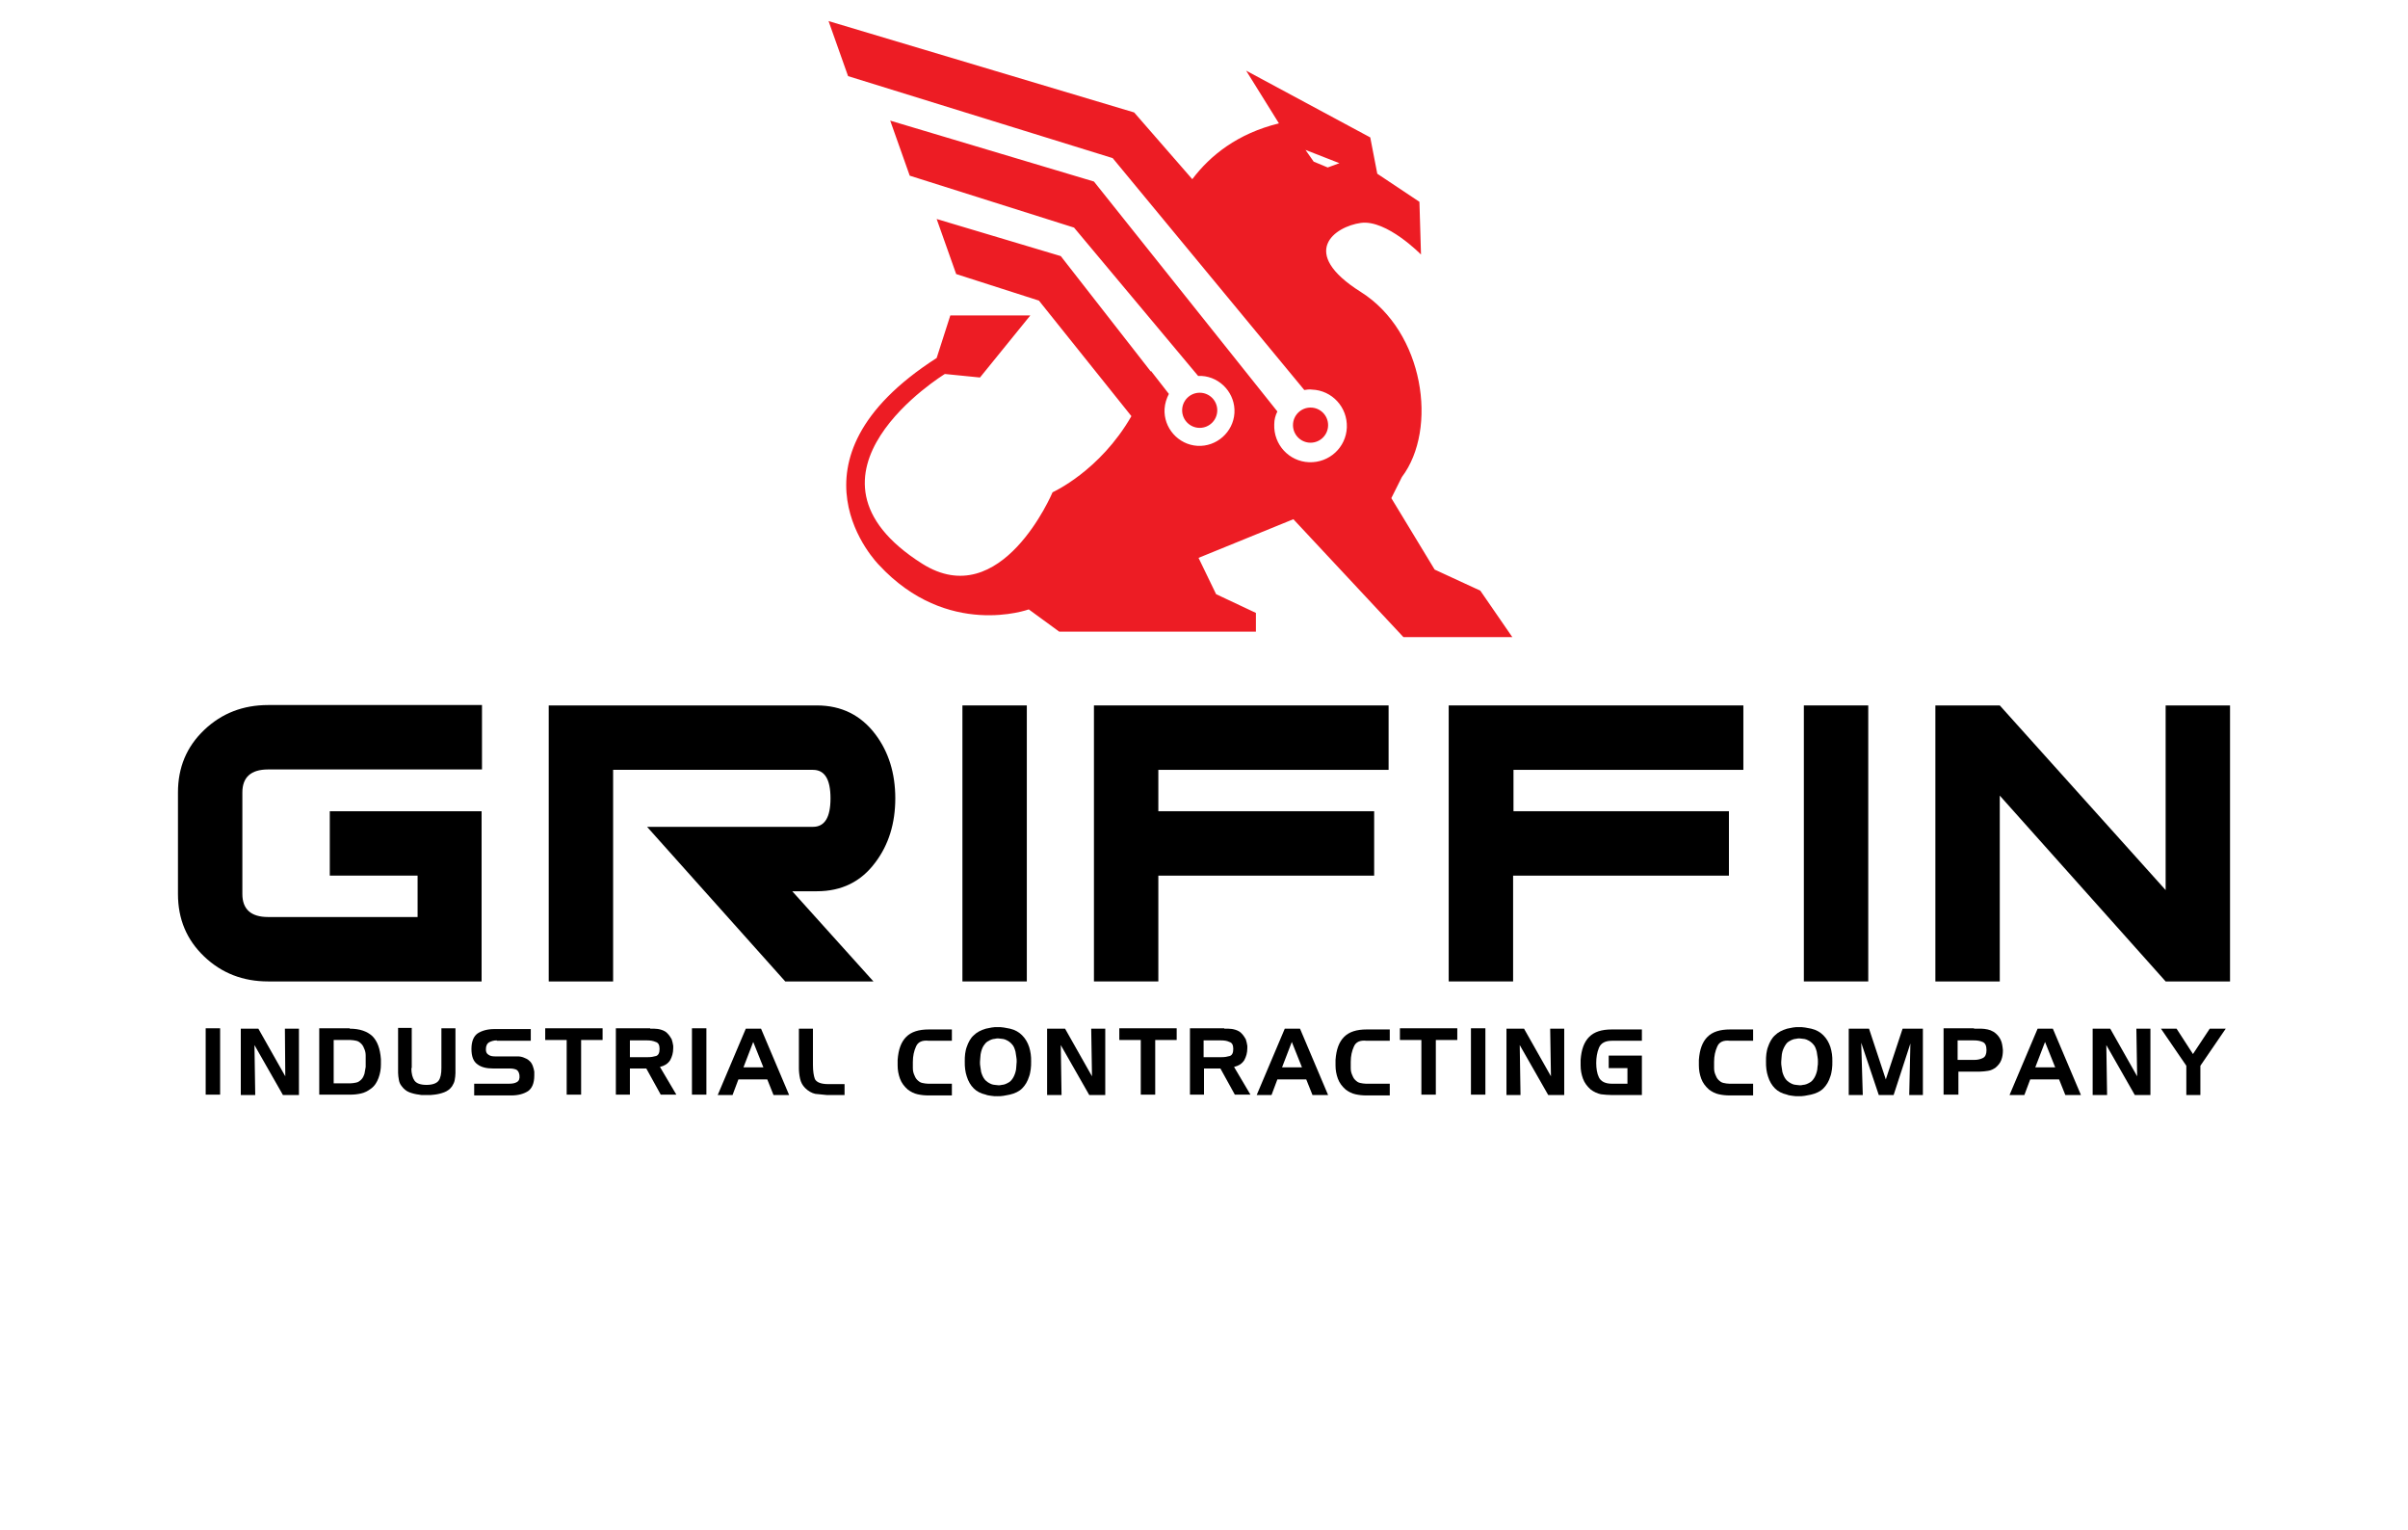
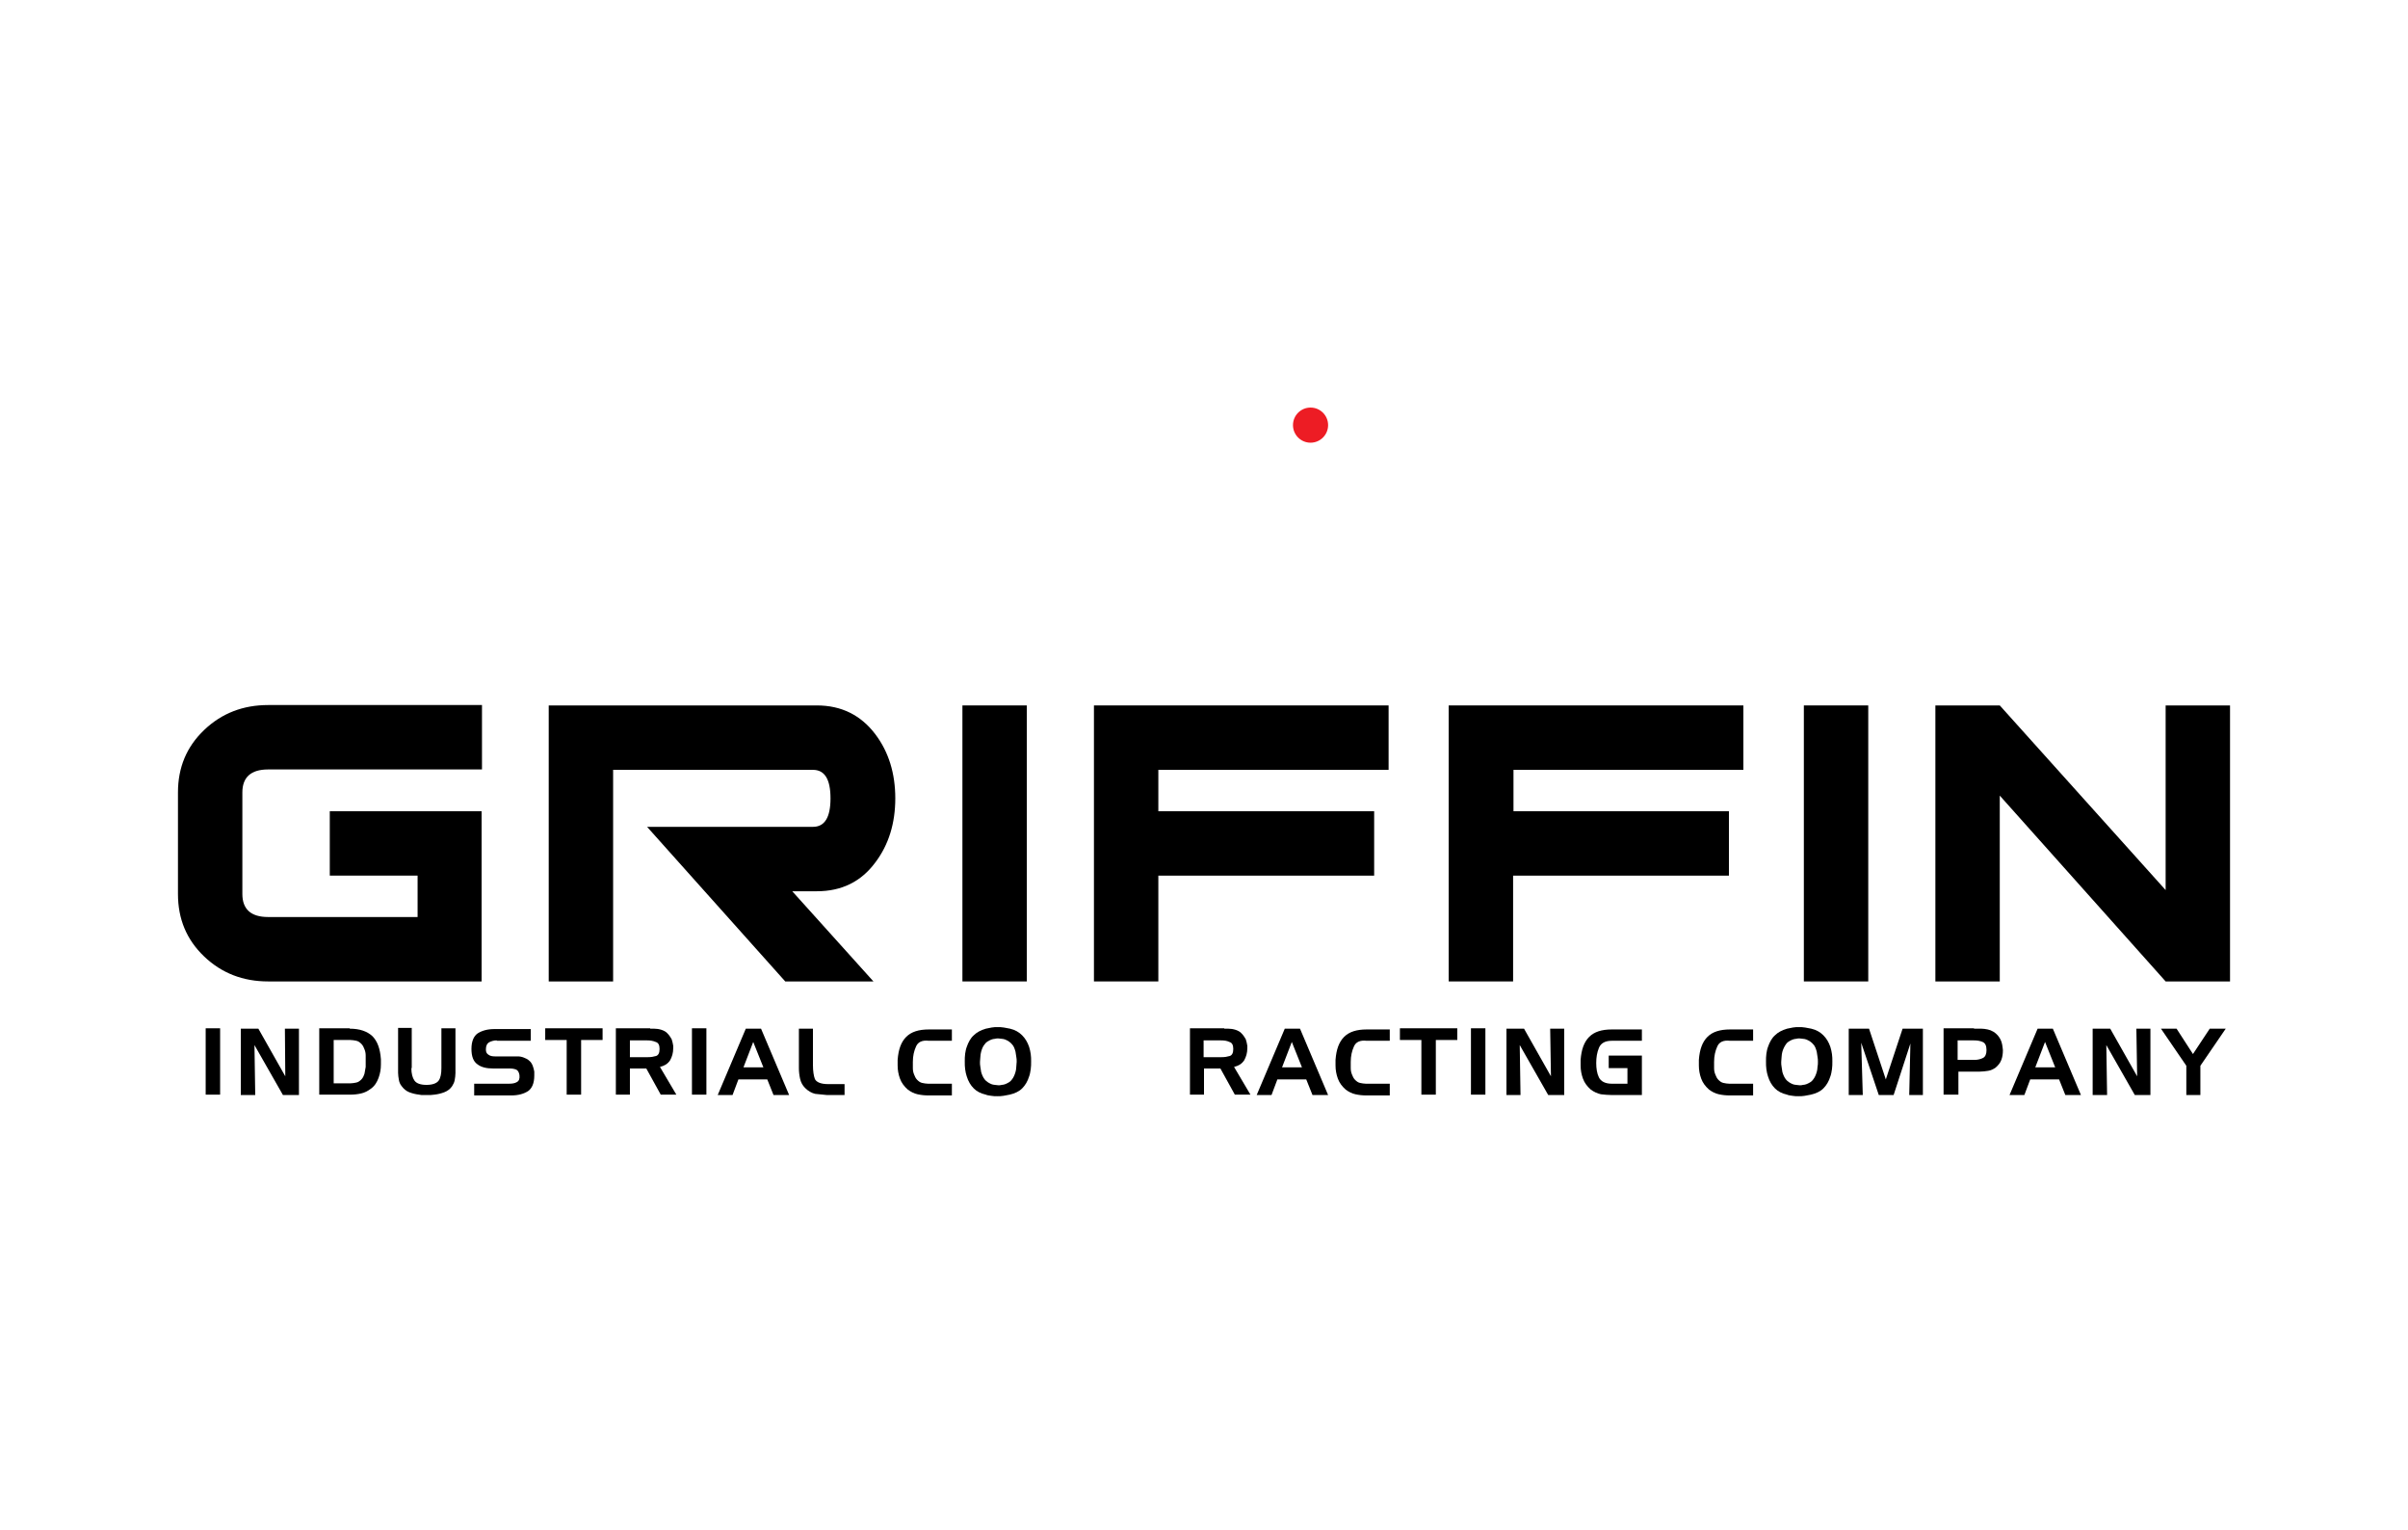
<svg xmlns="http://www.w3.org/2000/svg" version="1.1" id="Layer_1" x="0px" y="0px" viewBox="0 0 617 392" style="enable-background:new 0 0 617 392;" xml:space="preserve">
  <style type="text/css">
	.st0{fill:#ED1C24;}
</style>
  <g>
-     <path class="st0" d="M379.3,151.3l-11.7-5.4l-11.1-18.3l2.7-5.4c9.3-12.3,5.7-37.2-10.5-47.4c-16.2-10.2-6.6-16.8,0-17.7   c6.6-0.9,15.4,8.1,15.4,8.1l-0.4-13.5l-10.8-7.2l-1.8-9.3l-31.8-17.1l8.4,13.5c-10.6,2.6-17.6,8.2-22.2,14.3l-14.9-17.1L212.3,5.4   l5,14.1l67.8,21l49.1,59.4c0.6-0.1,1.3-0.2,2-0.1c5.1,0.2,9.1,4.5,8.9,9.7c-0.2,5.1-4.5,9.1-9.7,8.9c-5.1-0.2-9.1-4.5-8.9-9.7   c0-1.2,0.3-2.3,0.8-3.3l-47-58.9l-52.2-15.6l5,14.1l42.1,13.3l31.8,38c0.3,0,0.6,0,0.9,0c4.9,0.3,8.7,4.6,8.4,9.5   c-0.3,4.9-4.6,8.7-9.5,8.4c-4.9-0.3-8.7-4.6-8.4-9.5c0.1-1.4,0.5-2.6,1.1-3.8l-4.6-5.9c0,0.1,0,0.1,0,0.2l-23.1-29.6L240,56.1   l5,14.1l21.2,6.8l23.7,29.6c-8.1,14.1-20.2,19.5-20.2,19.5s-13.1,31.1-33.4,18.3c-36.2-22.9,5.8-48.6,5.8-48.6l9,0.9L264,80.8   h-20.5L240,91.7c-41.3,26.5-14.8,53-14.8,53c17.6,19,38.4,11.4,38.4,11.4l7.8,5.7h50.4V157l-10.2-4.8l-4.5-9.3l24.3-9.9l28.2,30.2   h27.9L379.3,151.3z M334.5,38.4l8.7,3.4l-3,1.1l-3.6-1.5L334.5,38.4z" />
    <circle class="st0" cx="335.8" cy="108.9" r="4.5" />
-     <circle class="st0" cx="307.4" cy="105.1" r="4.5" />
    <g>
      <path d="M123.5,251.4H68.7c-6.4,0-11.9-2.1-16.4-6.4c-4.5-4.3-6.7-9.6-6.7-16v-26c0-6.4,2.2-11.7,6.7-16c4.5-4.3,10-6.4,16.4-6.4    h54.8v16.5H68.7c-4.4,0-6.6,2-6.6,5.9V229c0,3.9,2.2,5.9,6.6,5.9H107v-10.6H84.5v-16.5h38.9V251.4z" />
      <path d="M223.8,251.4h-22.6l-35.4-39.6h42.5c3,0,4.5-2.4,4.5-7.3c0-4.9-1.5-7.3-4.5-7.3h-51.2v54.2h-16.5v-70.7h68.7    c6.3,0,11.3,2.5,15,7.4c3.4,4.5,5.1,10,5.1,16.4c0,6.4-1.7,11.9-5.1,16.4c-3.7,5-8.7,7.4-15,7.4H203L223.8,251.4z" />
      <path d="M263.1,251.4h-16.5v-70.7h16.5V251.4z" />
      <path d="M355.8,197.2h-59v10.6h55.3v16.5h-55.3v27.1h-16.5v-70.7h75.5V197.2z" />
      <path d="M446.8,197.2h-59v10.6H443v16.5h-55.3v27.1h-16.5v-70.7h75.5V197.2z" />
      <path d="M478.7,251.4h-16.5v-70.7h16.5V251.4z" />
      <path d="M571.4,251.4h-16.5l-42.5-47.6v47.6h-16.5v-70.7h16.5l42.5,47.3v-47.3h16.5V251.4z" />
    </g>
    <g>
      <path d="M52.7,280.4v-17h3.7v17H52.7z" />
      <path d="M66.2,263.5l6.9,12.2L73,263.5h3.6v17h-4.1l-7.3-12.8l0.2,12.8h-3.7v-17H66.2z" />
      <path d="M89.6,263.5c2.6,0,4.5,0.7,5.8,1.9c1.3,1.3,2,3.2,2.2,5.9c0,0.2,0,0.5,0,0.7c0,0.2,0,0.5,0,0.7c0,1.2-0.2,2.3-0.6,3.4    c-0.4,1.1-1,2.1-2,2.8c-0.8,0.6-1.6,1-2.5,1.2c-0.9,0.2-1.8,0.3-2.8,0.3h-7.9v-17H89.6z M89.6,266.4h-4.1v11.1h4.1    c0,0,0.1,0,0.1,0s0.1,0,0.1,0c0.5,0,1-0.1,1.5-0.2c0.5-0.1,0.9-0.4,1.3-0.8c0.4-0.4,0.6-0.9,0.8-1.5c0.1-0.6,0.2-1.1,0.3-1.7    c0-0.2,0-0.5,0-0.7c0-0.2,0-0.5,0-0.7c0-0.2,0-0.5,0-0.7c0-0.3,0-0.5,0-0.8c0-0.6-0.1-1.1-0.3-1.6c-0.2-0.5-0.4-1-0.8-1.4    c-0.4-0.4-0.8-0.7-1.3-0.8c-0.5-0.1-1-0.2-1.5-0.2c0,0-0.1,0-0.1,0S89.6,266.4,89.6,266.4L89.6,266.4z" />
      <path d="M105.4,273.6c0,1.4,0.3,2.5,0.8,3.2c0.5,0.7,1.5,1.1,3.1,1.1c1.5,0,2.6-0.4,3.1-1.1c0.5-0.7,0.7-1.8,0.7-3.2v-10.2h3.6    v10.3c0,0.2,0,0.4,0,0.6s0,0.4,0,0.6c0,0.6-0.1,1.2-0.2,1.8c-0.1,0.6-0.4,1.1-0.7,1.6c-0.5,0.7-1.2,1.2-2,1.5    c-0.8,0.3-1.6,0.5-2.5,0.6c-0.3,0-0.7,0.1-1,0.1c-0.3,0-0.7,0-1,0c-0.3,0-0.6,0-0.9,0c-0.3,0-0.7,0-1-0.1    c-0.9-0.1-1.7-0.3-2.5-0.6c-0.8-0.3-1.5-0.9-2-1.6c-0.4-0.5-0.6-1-0.7-1.6c-0.1-0.6-0.2-1.2-0.2-1.8c0-0.2,0-0.4,0-0.6    s0-0.4,0-0.6v-10.3h3.5V273.6z" />
      <path d="M127.3,266.5c-0.8,0-1.4,0.2-2,0.5c-0.5,0.3-0.8,0.9-0.8,1.8c0,0.7,0.2,1.1,0.7,1.4c0.4,0.3,1,0.4,1.6,0.4l4.7,0    c0.2,0,0.4,0,0.5,0c0.2,0,0.4,0,0.6,0c0.6,0,1.1,0.1,1.6,0.3c0.5,0.2,1,0.4,1.4,0.8c0.4,0.3,0.7,0.8,0.9,1.3    c0.2,0.5,0.3,1,0.4,1.5c0,0.2,0,0.3,0,0.5c0,0.1,0,0.3,0,0.5c0,2-0.6,3.3-1.6,4c-1.1,0.7-2.5,1.1-4.3,1.1h-9.5v-3h8.9    c0.8,0,1.5-0.1,2-0.4c0.6-0.3,0.8-0.9,0.7-1.8c-0.1-0.7-0.4-1.2-0.8-1.4c-0.5-0.2-1-0.3-1.7-0.3l-4.2,0c-1.7,0-3.1-0.3-4.1-1.1    c-1-0.7-1.5-2-1.5-3.9c0-2,0.6-3.3,1.6-4c1.1-0.7,2.5-1.1,4.3-1.1l9.3,0v3H127.3z" />
      <path d="M139.7,266.4v-3h14.7v3h-5.5v14h-3.7v-14H139.7z" />
      <path d="M166.6,263.5c0.2,0,0.3,0,0.5,0c0.2,0,0.3,0,0.5,0c0.6,0,1.3,0.1,1.9,0.3c0.6,0.2,1.2,0.5,1.6,1c0.4,0.4,0.7,0.9,1,1.4    c0.2,0.6,0.3,1.1,0.4,1.7c0,0.1,0,0.2,0,0.3c0,0.1,0,0.2,0,0.3c0,1.2-0.3,2.2-0.8,3.1c-0.6,0.9-1.4,1.4-2.6,1.7l4.2,7.1h-4    l-3.7-6.7h-4.2v6.7h-3.6v-17H166.6z M165.8,266.5h-4.4v4.3h4.4c0,0,0.1,0,0.1,0c0,0,0.1,0,0.1,0c0.8,0,1.4-0.1,2.1-0.3    c0.6-0.2,0.9-0.8,0.9-1.8c0-1-0.3-1.6-1-1.8C167.3,266.6,166.6,266.5,165.8,266.5L165.8,266.5z" />
      <path d="M177.3,280.4v-17h3.7v17H177.3z" />
      <path d="M195,263.5l7.2,17h-4l-1.6-4h-7.4l-1.5,4h-3.8l7.2-17H195z M190.5,273.4h5.1l-2.6-6.5L190.5,273.4z" />
      <path d="M208.9,280.2c-0.9-0.2-1.8-0.7-2.6-1.5c-0.7-0.7-1.1-1.5-1.3-2.4c-0.2-0.9-0.3-1.8-0.3-2.7v-10.1h3.6v9.3    c0,1.6,0.2,2.8,0.5,3.6c0.4,0.8,1.5,1.3,3.4,1.3l4.2,0v2.8h-4.5C210.9,280.4,209.9,280.3,208.9,280.2z" />
      <path d="M234.7,268.1c-0.5,1.1-0.8,2.4-0.8,3.9c0,0.3,0,0.5,0,0.8c0,0.3,0,0.5,0,0.8c0,0.6,0.1,1.1,0.3,1.6c0.2,0.5,0.4,1,0.8,1.4    c0.4,0.4,0.8,0.7,1.3,0.8c0.5,0.1,1,0.2,1.5,0.2c0,0,0.1,0,0.1,0c0,0,0.1,0,0.1,0l5.9,0v3h-6c-1,0-1.9-0.1-2.8-0.3    c-0.9-0.2-1.7-0.6-2.5-1.2c-0.9-0.8-1.6-1.7-2-2.8c-0.4-1.1-0.6-2.2-0.6-3.4c0-0.3,0-0.5,0-0.7c0-0.2,0-0.5,0-0.7    c0.2-2.7,0.9-4.6,2.2-5.9c1.3-1.3,3.2-1.9,5.8-1.9l5.9,0v2.9H238C236.3,266.4,235.2,266.9,234.7,268.1z" />
      <path d="M247.7,268.2c0.4-1.2,1-2.3,1.8-3c0.8-0.8,1.8-1.3,3.1-1.7c0.5-0.1,1-0.2,1.5-0.3c0.5-0.1,1-0.1,1.5-0.1    c0.5,0,1.1,0,1.6,0.1c0.6,0.1,1.1,0.2,1.6,0.3c1.3,0.3,2.3,0.9,3.1,1.7c0.8,0.8,1.4,1.8,1.8,3c0.2,0.6,0.3,1.2,0.4,1.8    c0.1,0.6,0.1,1.3,0.1,1.9c0,0.7,0,1.3-0.1,2c-0.1,0.6-0.2,1.3-0.4,1.8c-0.4,1.3-1,2.3-1.8,3.1c-0.8,0.8-1.9,1.3-3.2,1.6    c-0.5,0.1-1,0.2-1.6,0.3c-0.5,0.1-1.1,0.1-1.6,0.1c-0.5,0-1,0-1.5-0.1c-0.5-0.1-1-0.1-1.4-0.3c-1.3-0.3-2.3-0.8-3.1-1.6    c-0.8-0.8-1.4-1.8-1.8-3.1c-0.2-0.6-0.3-1.1-0.4-1.8c-0.1-0.6-0.1-1.3-0.1-2c0-0.7,0-1.3,0.1-2    C247.4,269.3,247.5,268.7,247.7,268.2L247.7,268.2z M251.4,269.4c-0.1,0.4-0.2,0.9-0.2,1.3c0,0.4-0.1,0.9-0.1,1.3    c0,0.4,0,0.9,0.1,1.3c0.1,0.4,0.1,0.9,0.2,1.3c0.2,0.7,0.5,1.4,0.9,1.9c0.4,0.5,1,0.9,1.7,1.2c0.3,0.1,0.6,0.2,0.9,0.2    c0.3,0,0.6,0.1,0.9,0.1c0.3,0,0.6,0,0.9-0.1c0.3,0,0.6-0.1,0.9-0.2c0.7-0.3,1.3-0.6,1.7-1.2c0.4-0.5,0.7-1.2,0.9-1.9    c0.1-0.4,0.2-0.8,0.2-1.3s0.1-0.9,0.1-1.3c0-0.4,0-0.9-0.1-1.3s-0.1-0.9-0.2-1.3c-0.2-0.7-0.4-1.4-0.9-1.9c-0.4-0.5-1-0.9-1.7-1.2    c-0.3-0.1-0.6-0.2-0.9-0.2c-0.3,0-0.6-0.1-0.9-0.1c-0.3,0-0.6,0-0.9,0.1c-0.3,0-0.6,0.1-0.9,0.2c-0.7,0.3-1.3,0.6-1.7,1.2    C251.8,268.1,251.6,268.7,251.4,269.4L251.4,269.4z" />
-       <path d="M272.9,263.5l6.9,12.2l-0.2-12.2h3.6v17h-4.1l-7.3-12.8l0.2,12.8h-3.7v-17H272.9z" />
-       <path d="M286.8,266.4v-3h14.7v3h-5.5v14h-3.7v-14H286.8z" />
      <path d="M313.7,263.5c0.2,0,0.3,0,0.5,0c0.2,0,0.3,0,0.5,0c0.6,0,1.3,0.1,1.9,0.3c0.6,0.2,1.2,0.5,1.6,1c0.4,0.4,0.7,0.9,1,1.4    c0.2,0.6,0.3,1.1,0.4,1.7c0,0.1,0,0.2,0,0.3c0,0.1,0,0.2,0,0.3c0,1.2-0.3,2.2-0.8,3.1c-0.6,0.9-1.4,1.4-2.6,1.7l4.2,7.1h-4    l-3.7-6.7h-4.2v6.7h-3.6v-17H313.7z M312.8,266.5h-4.4v4.3h4.4c0,0,0.1,0,0.1,0c0,0,0.1,0,0.1,0c0.8,0,1.4-0.1,2.1-0.3    c0.6-0.2,0.9-0.8,0.9-1.8c0-1-0.3-1.6-1-1.8C314.4,266.6,313.7,266.5,312.8,266.5L312.8,266.5z" />
      <path d="M333.1,263.5l7.2,17h-4l-1.6-4h-7.4l-1.5,4h-3.8l7.2-17H333.1z M328.5,273.4h5.1l-2.6-6.5L328.5,273.4z" />
      <path d="M346.9,268.1c-0.5,1.1-0.8,2.4-0.8,3.9c0,0.3,0,0.5,0,0.8c0,0.3,0,0.5,0,0.8c0,0.6,0.1,1.1,0.3,1.6c0.2,0.5,0.4,1,0.8,1.4    c0.4,0.4,0.8,0.7,1.3,0.8c0.5,0.1,1,0.2,1.5,0.2c0,0,0.1,0,0.1,0s0.1,0,0.1,0l5.9,0v3h-6c-1,0-1.9-0.1-2.8-0.3    c-0.9-0.2-1.7-0.6-2.5-1.2c-0.9-0.8-1.6-1.7-2-2.8c-0.4-1.1-0.6-2.2-0.6-3.4c0-0.3,0-0.5,0-0.7c0-0.2,0-0.5,0-0.7    c0.2-2.7,0.9-4.6,2.2-5.9c1.3-1.3,3.2-1.9,5.8-1.9l5.9,0v2.9h-5.9C348.5,266.4,347.4,266.9,346.9,268.1z" />
      <path d="M358.7,266.4v-3h14.7v3h-5.5v14h-3.7v-14H358.7z" />
      <path d="M376.9,280.4v-17h3.7v17H376.9z" />
      <path d="M390.5,263.5l6.9,12.2l-0.2-12.2h3.6v17h-4.1l-7.3-12.8l0.2,12.8H386v-17H390.5z" />
      <path d="M412.3,270.4h8.4v10.1H413c-1,0-1.9-0.1-2.8-0.2c-0.9-0.2-1.8-0.6-2.6-1.2c-0.9-0.8-1.6-1.7-2-2.8    c-0.4-1.1-0.6-2.2-0.6-3.4c0-0.3,0-0.5,0-0.7c0-0.2,0-0.5,0-0.7c0.2-2.7,0.9-4.6,2.2-5.9c1.3-1.3,3.2-1.9,5.8-1.9l7.7,0v2.9H413    c-1.7,0-2.8,0.6-3.3,1.8c-0.5,1.2-0.7,2.5-0.7,3.9c0,0,0,0,0,0s0,0,0,0c0,1.4,0.2,2.7,0.7,3.7c0.5,1,1.6,1.6,3.3,1.6l4,0v-4h-4.8    V270.4z" />
      <path d="M440,268.1c-0.5,1.1-0.8,2.4-0.8,3.9c0,0.3,0,0.5,0,0.8c0,0.3,0,0.5,0,0.8c0,0.6,0.1,1.1,0.3,1.6c0.2,0.5,0.4,1,0.8,1.4    c0.4,0.4,0.8,0.7,1.3,0.8c0.5,0.1,1,0.2,1.5,0.2c0,0,0.1,0,0.1,0c0,0,0.1,0,0.1,0l5.9,0v3h-6c-1,0-1.9-0.1-2.8-0.3    c-0.9-0.2-1.7-0.6-2.5-1.2c-0.9-0.8-1.6-1.7-2-2.8c-0.4-1.1-0.6-2.2-0.6-3.4c0-0.3,0-0.5,0-0.7c0-0.2,0-0.5,0-0.7    c0.2-2.7,0.9-4.6,2.2-5.9c1.3-1.3,3.2-1.9,5.8-1.9l5.9,0v2.9h-5.9C441.6,266.4,440.5,266.9,440,268.1z" />
      <path d="M453,268.2c0.4-1.2,1-2.3,1.8-3c0.8-0.8,1.8-1.3,3.1-1.7c0.5-0.1,1-0.2,1.5-0.3c0.5-0.1,1-0.1,1.5-0.1    c0.5,0,1.1,0,1.6,0.1c0.6,0.1,1.1,0.2,1.6,0.3c1.3,0.3,2.3,0.9,3.1,1.7c0.8,0.8,1.4,1.8,1.8,3c0.2,0.6,0.3,1.2,0.4,1.8    c0.1,0.6,0.1,1.3,0.1,1.9c0,0.7,0,1.3-0.1,2c-0.1,0.6-0.2,1.3-0.4,1.8c-0.4,1.3-1,2.3-1.8,3.1c-0.8,0.8-1.9,1.3-3.2,1.6    c-0.5,0.1-1,0.2-1.6,0.3c-0.5,0.1-1.1,0.1-1.6,0.1c-0.5,0-1,0-1.5-0.1c-0.5-0.1-1-0.1-1.4-0.3c-1.3-0.3-2.3-0.8-3.1-1.6    c-0.8-0.8-1.4-1.8-1.8-3.1c-0.2-0.6-0.3-1.1-0.4-1.8c-0.1-0.6-0.1-1.3-0.1-2c0-0.7,0-1.3,0.1-2C452.7,269.3,452.8,268.7,453,268.2    L453,268.2z M456.7,269.4c-0.1,0.4-0.2,0.9-0.2,1.3s-0.1,0.9-0.1,1.3c0,0.4,0,0.9,0.1,1.3c0.1,0.4,0.1,0.9,0.2,1.3    c0.2,0.7,0.5,1.4,0.9,1.9c0.4,0.5,1,0.9,1.7,1.2c0.3,0.1,0.6,0.2,0.9,0.2c0.3,0,0.6,0.1,0.9,0.1c0.3,0,0.6,0,0.9-0.1    c0.3,0,0.6-0.1,0.9-0.2c0.7-0.3,1.3-0.6,1.7-1.2c0.4-0.5,0.7-1.2,0.9-1.9c0.1-0.4,0.2-0.8,0.2-1.3c0.1-0.4,0.1-0.9,0.1-1.3    c0-0.4,0-0.9-0.1-1.3c-0.1-0.4-0.1-0.9-0.2-1.3c-0.2-0.7-0.4-1.4-0.9-1.9c-0.4-0.5-1-0.9-1.7-1.2c-0.3-0.1-0.6-0.2-0.9-0.2    c-0.3,0-0.6-0.1-0.9-0.1c-0.3,0-0.6,0-0.9,0.1c-0.3,0-0.6,0.1-0.9,0.2c-0.7,0.3-1.3,0.6-1.7,1.2    C457.2,268.1,456.9,268.7,456.7,269.4L456.7,269.4z" />
      <path d="M478.9,263.5l4.3,13l4.3-13h5.2v17h-3.5l0.3-13.2l-4.3,13.2h-3.8l-4.5-13.4l0.4,13.4h-3.6v-17H478.9z" />
      <path d="M505.8,263.5C505.8,263.5,505.8,263.5,505.8,263.5c0.1,0,0.1,0,0.1,0c0.3,0,0.6,0,0.9,0c0.3,0,0.6,0,0.9,0    c0.5,0,1.1,0.1,1.6,0.2c0.5,0.1,1,0.3,1.5,0.6c0.8,0.5,1.4,1.2,1.8,2s0.5,1.7,0.6,2.7c0,0.9-0.1,1.7-0.4,2.5    c-0.3,0.8-0.8,1.4-1.5,2c-0.6,0.4-1.2,0.7-1.9,0.8c-0.7,0.1-1.4,0.2-2.1,0.2c-0.2,0-0.4,0-0.6,0c-0.2,0-0.4,0-0.6,0l-4.3,0v5.9    H498v-17H505.8z M505.7,266.5h-4.1v5h4.3c0.9,0,1.6-0.2,2.2-0.5c0.6-0.3,0.9-1,0.9-2c0-1.1-0.3-1.8-1-2.1S506.6,266.5,505.7,266.5    L505.7,266.5z" />
      <path d="M526,263.5l7.2,17h-4l-1.6-4h-7.4l-1.5,4h-3.8l7.2-17H526z M521.5,273.4h5.1l-2.6-6.5L521.5,273.4z" />
-       <path d="M540.7,263.5l6.9,12.2l-0.2-12.2h3.6v17H547l-7.3-12.8l0.2,12.8h-3.7v-17H540.7z" />
+       <path d="M540.7,263.5l6.9,12.2l-0.2-12.2h3.6v17H547l-7.3-12.8l0.2,12.8h-3.7v-17H540.7" />
      <path d="M557.7,263.5l4.2,6.5l4.3-6.5h4.1l-6.5,9.5v7.5h-3.6v-7.5l-6.5-9.5H557.7z" />
    </g>
  </g>
</svg>